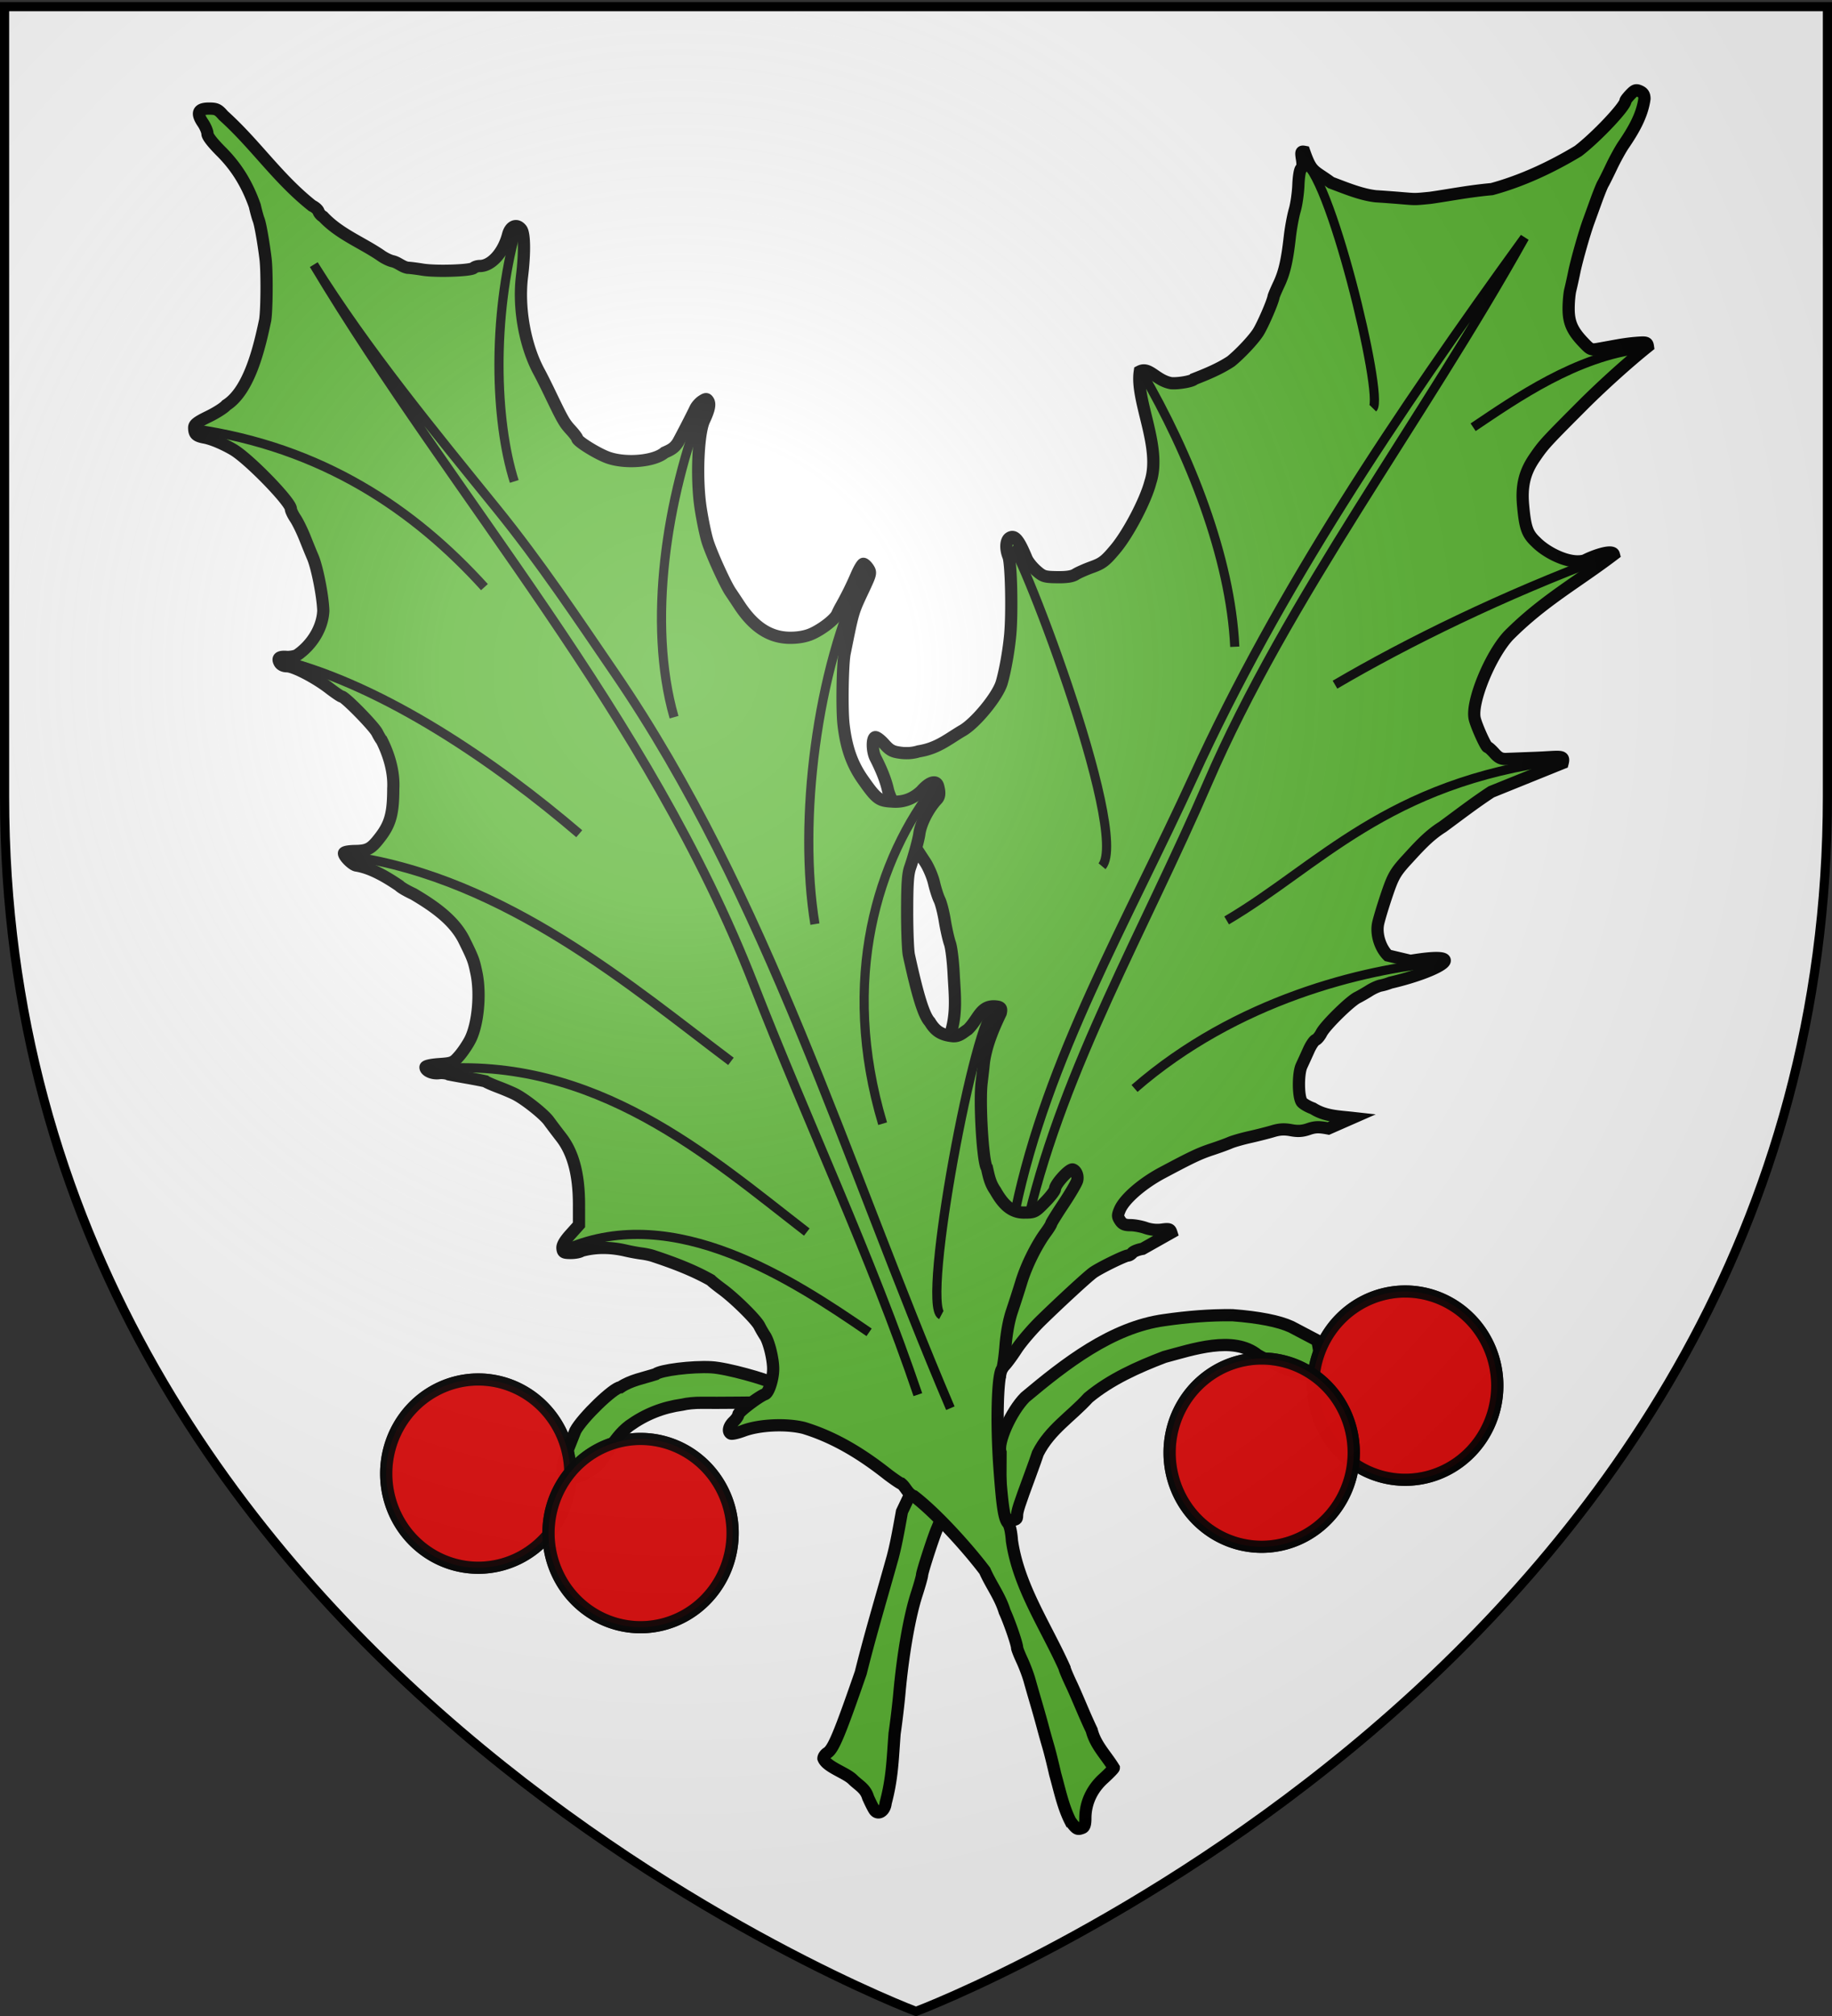
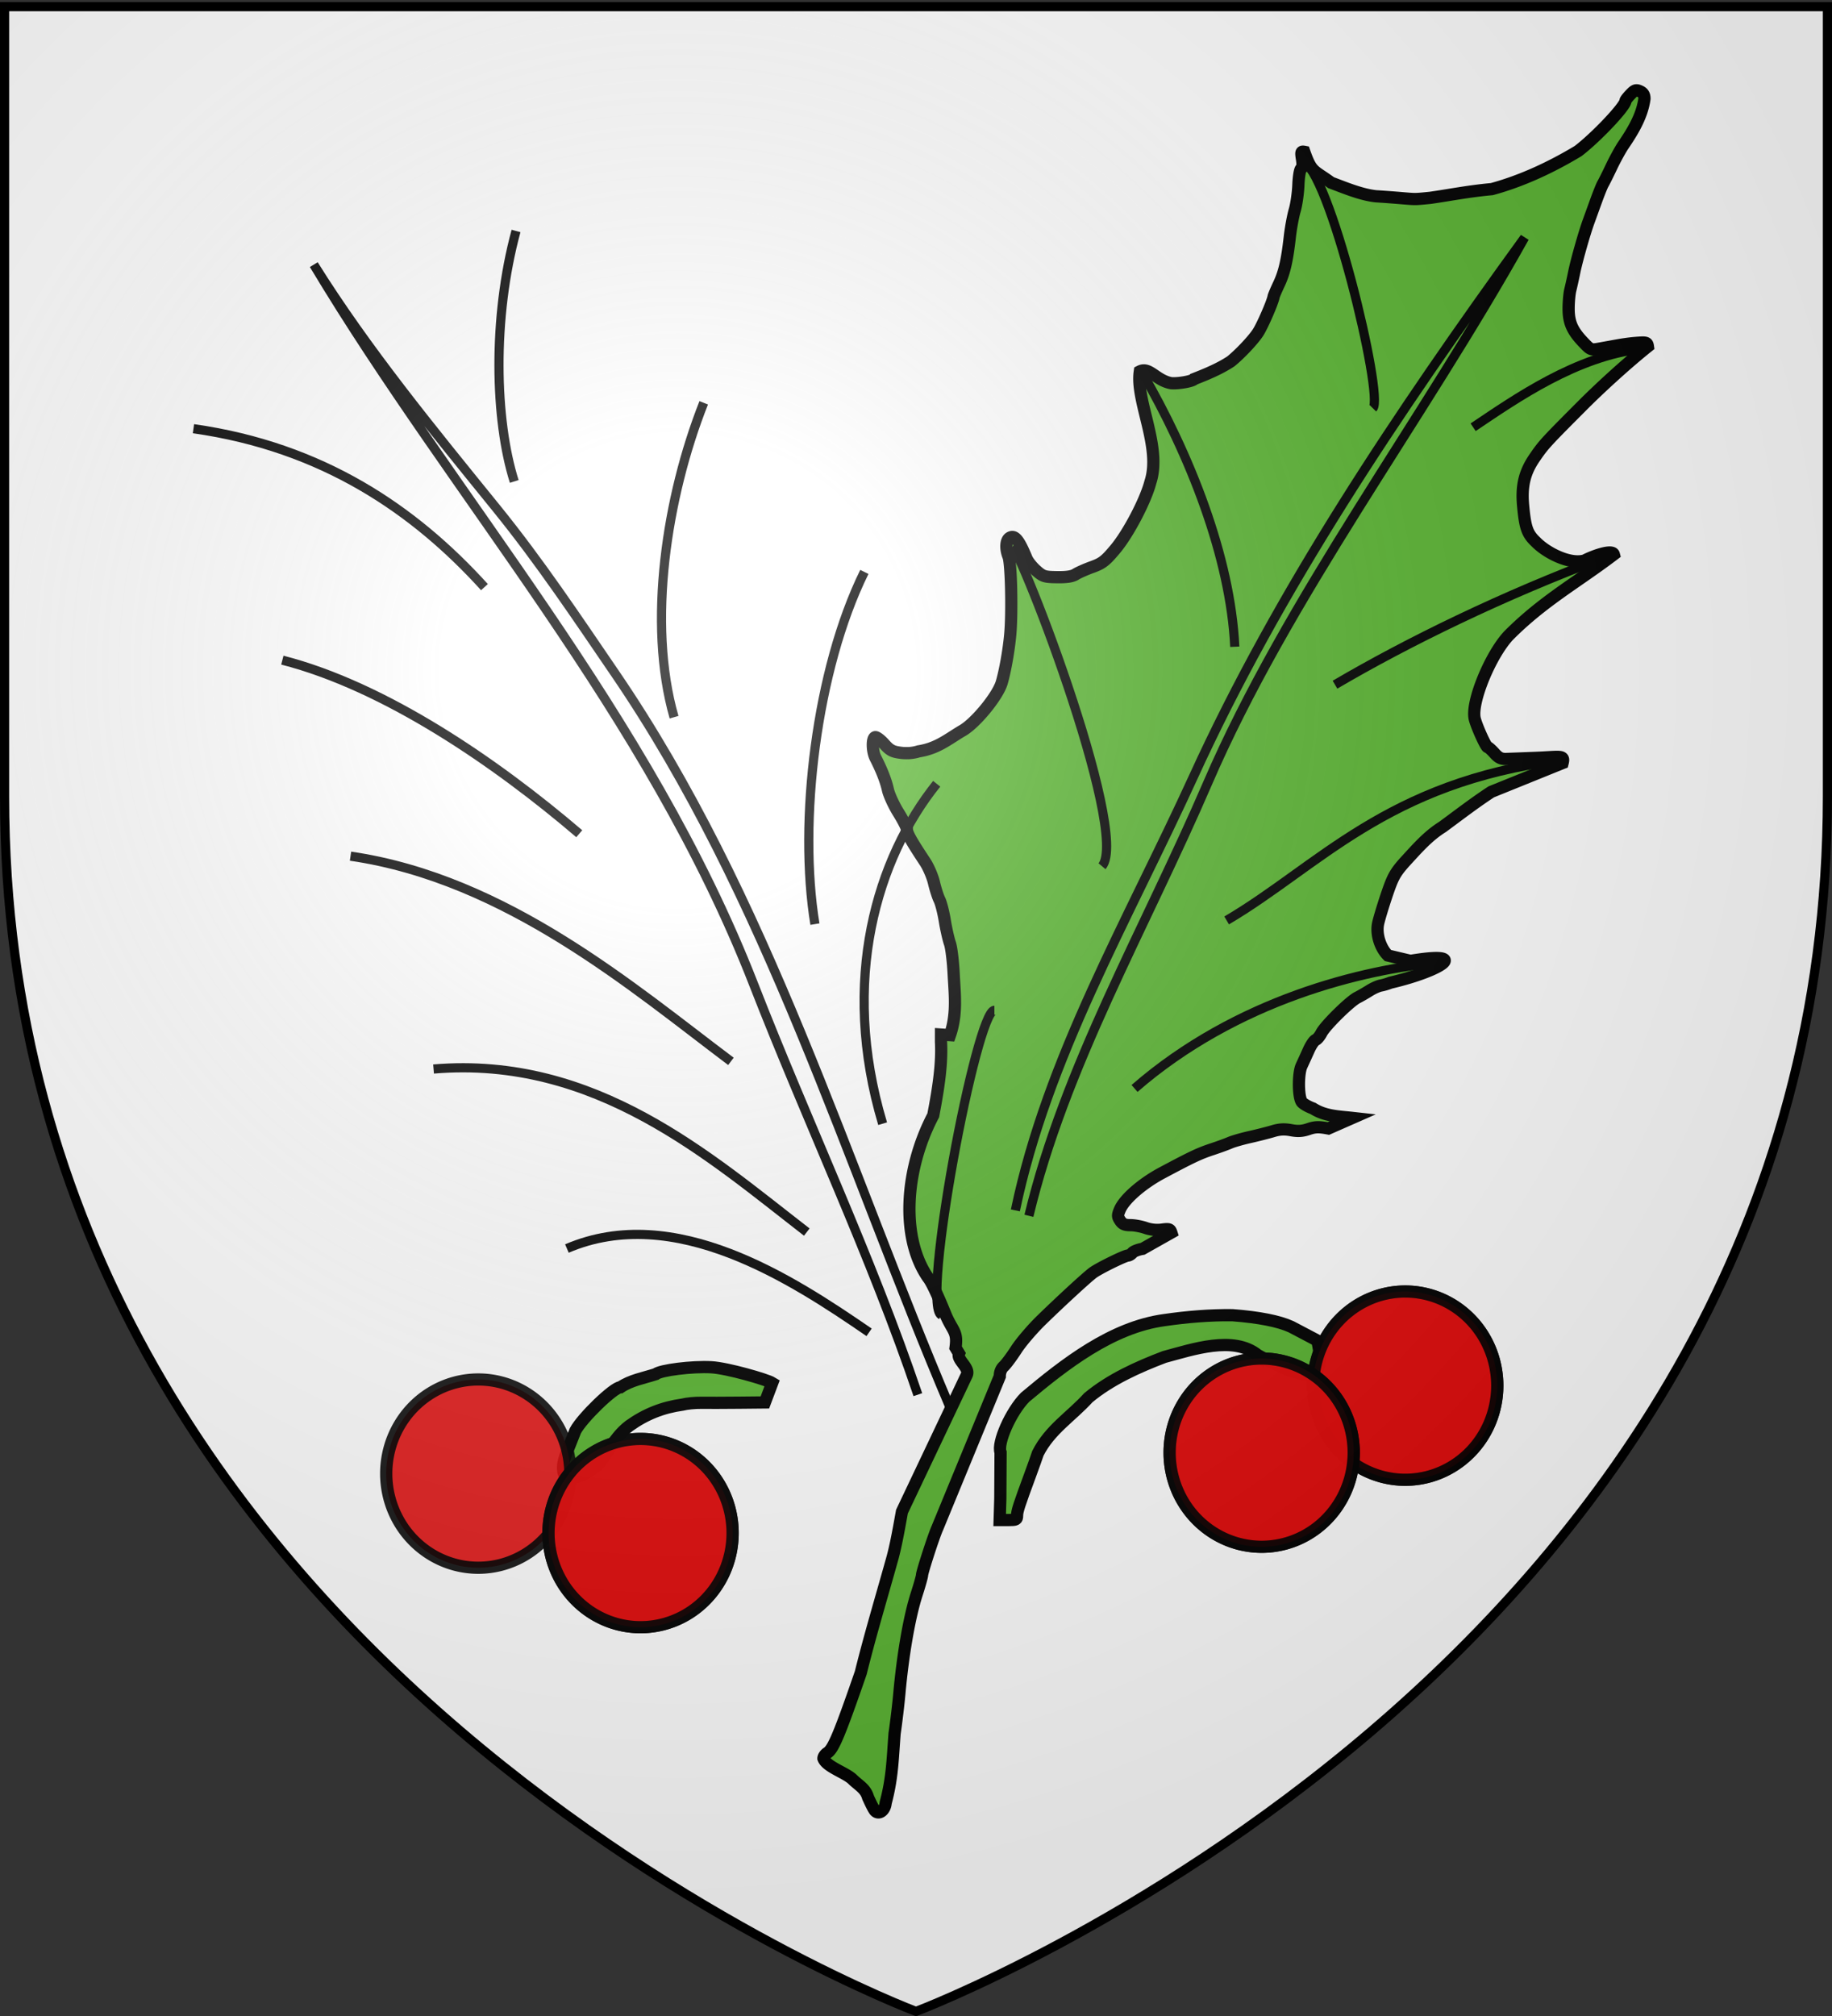
<svg xmlns="http://www.w3.org/2000/svg" xmlns:xlink="http://www.w3.org/1999/xlink" width="600" height="660" version="1.0">
  <rect width="100%" height="100%" fill="#333333" stroke="none" />
  <defs>
    <radialGradient xlink:href="#a" id="c" cx="221.445" cy="226.331" r="300" fx="221.445" fy="226.331" gradientTransform="matrix(1.353 0 0 1.349 -79.874 -85.747)" gradientUnits="userSpaceOnUse" />
    <linearGradient id="a">
      <stop offset="0" style="stop-color:white;stop-opacity:.314" />
      <stop offset=".19" style="stop-color:white;stop-opacity:.251" />
      <stop offset=".6" style="stop-color:#6b6b6b;stop-opacity:.125" />
      <stop offset="1" style="stop-color:black;stop-opacity:.125" />
    </linearGradient>
  </defs>
  <g style="opacity:1">
    <g style="fill:#fff">
      <g style="opacity:1;fill:#fff;display:inline">
        <path d="M300 658.5s298.5-112.32 298.5-397.772V2.176H1.5v258.552C1.5 546.18 300 658.5 300 658.5" style="fill:#fff;fill-opacity:1;fill-rule:evenodd;stroke:none;stroke-width:1px;stroke-linecap:butt;stroke-linejoin:miter;stroke-opacity:1" />
      </g>
    </g>
  </g>
  <path d="M3340.801 808.528c3.685-6.886 20.307-22.921 23.76-22.921 5.463-3.71 12.27-4.844 18.555-6.882 2.597-2.155 19.271-4.232 29.43-3.665 8.472.473 29.23 6.508 32.087 8.274l-3.874 10.273-13.75.135c-7.563.074-16.45.096-19.75.048s-7.8.39-10 .975c-10.35 1.443-19.449 5.03-27.981 11.139-9.302 7.009-13.104 18.664-18.436 22.235-18.301 12.257-18.06.619-14.944-7.243zm359.958-39.85c-12.882-10.499-34.554-2.964-49.276.942-14.02 5.34-28.468 11.808-40.114 21.473-9.161 10.071-20.29 16.764-26.63 29.318-.468 1.483-2.262 6.52-3.988 11.196-6.009 16.279-6.992 19.325-6.992 21.655 0 2.119-.442 2.345-4.586 2.345h-4.586l.336-11.25.133-24.418c-1.904-4.962 5.513-21.603 12.963-29.085 20.851-17.459 45.602-36.901 73.473-40.66 12.177-1.76 24.155-2.724 35.856-2.581 14 1.068 24.578 3.155 30.976 6.114l13.78 7.245c3.086 14.703 3.901 27.37-31.345 7.706z" style="fill:#5ab532;stroke:#000;stroke-width:6.446;stroke-miterlimit:4;stroke-dasharray:none;stroke-opacity:1" transform="translate(-1886.202 -33.697)scale(.621)" />
  <path d="M3538.387 599.965c3.72-10.818 2.564-20.658 1.963-31.635-.32-6.974-1.215-14.48-1.988-16.68s-1.994-7.6-2.713-12-1.98-9.337-2.8-10.972c-.821-1.635-2.125-5.681-2.897-8.992-.772-3.31-2.894-8.273-4.715-11.028-7.538-11.403-9.6-15.116-9.6-17.288 0-.854-2.004-4.768-4.453-8.698s-4.946-9.367-5.547-12.083c-1.031-4.656-3.245-10.324-6.549-16.77-1.786-3.486-1.913-10.347-.2-10.924.687-.231 2.847 1.376 4.8 3.57 2.992 3.365 4.354 4.095 8.669 4.649 3.345.43 6.62.173 9.45-.74 9.77-1.53 15.1-6.12 22.702-10.684 6.905-3.642 19.032-18.312 21.169-25.609 1.81-6.182 3.769-17.282 4.487-25.431 1.056-11.986.47-37.508-.941-41-1.674-4.14-1.413-8.563.58-9.827 2.678-1.7 4.893.977 8.96 10.827.68 1.65 2.972 4.53 5.091 6.398 3.588 3.164 4.351 3.405 11.068 3.498 5.059.07 7.961-.38 9.714-1.507 1.375-.883 5.288-2.615 8.695-3.849 5.388-1.95 6.985-3.186 12.262-9.488 6.854-8.187 15.98-25.603 18.472-35.255 6.117-18.505-7.942-43-5.573-58.382 5.03-2.563 8.663 4.874 16.644 6.22 3.99.278 11.347-1.078 12.054-2.222 6.54-2.55 13.316-5.34 19.354-9.314 4.868-3.966 11.595-11.104 14.231-15.1 2.309-3.498 7.803-16.1 8.272-18.973.092-.564 1.339-3.501 2.77-6.526 2.91-6.146 4.37-12.453 5.786-25 .527-4.675 1.689-10.975 2.58-14 .892-3.025 1.763-9.045 1.936-13.378.179-4.489.804-8.181 1.454-8.583.749-.463.906-2.171.458-4.973-.613-3.832-.49-4.231 1.211-3.908 3.932 11.16 4.988 9.533 14.145 16.27 7.173 2.65 15.818 6.352 23.762 7.171 2.757.155 8.382.563 12.5.906 8.627.72 7.572.725 15.987-.088 10.878-1.556 20-3.456 32.5-4.6 15.871-4.309 31.32-11.529 45.5-20.064 9.674-7.389 25-23.634 25-26.498 0-.355 1.177-1.874 2.616-3.376 2.249-2.347 2.95-2.578 5-1.644 1.698.773 2.384 1.904 2.384 3.925-1.207 8.933-5.992 16.909-11.118 24.45-1.542 2.26-4.385 7.435-6.317 11.5-1.932 4.064-3.928 8.065-4.436 8.89s-2.146 4.875-3.64 9c-1.493 4.125-3.287 9.075-3.986 11-2.226 6.126-6.244 20.292-7.516 26.5-.677 3.3-1.623 7.575-2.103 9.5s-.875 6.33-.878 9.79c-.007 7.322 1.883 11.642 7.796 17.822 3.903 4.08 3.972 4.104 8.816 3.229l7.882-1.424c5.274-.952 8.898-1.418 13-1.67 3.476-.215 4.042.048 4.32 2.003-10.083 8.07-22.603 19.354-32.82 29.406-21.286 21.318-22.041 22.137-26.92 29.229-5.322 7.734-7.036 14.888-6.071 25.34 1.079 11.693 2.198 14.842 6.804 19.147 5.397 5.564 17.767 12.04 25.675 9.704 3.992-2.15 14.599-6.063 15.356-3.17-19.093 14.561-37.234 24.369-55.522 42.778-9.745 10.5-19.822 35.22-17.846 43.776.89 3.858 5.921 14.983 6.788 15.013.42.015 2.039 1.453 3.596 3.195 2.194 2.457 3.596 3.144 6.236 3.058 1.872-.06 8.884-.322 15.58-.581 12.932-.5 15.322-1.723 14.163 2.71l-37.612 15.2c-8.857 5.79-17.218 12.243-25.727 18.496-7.872 4.878-13.802 11.884-20.045 18.628-5.097 5.77-6.247 7.904-9.535 17.691-2.056 6.122-4.057 12.835-4.448 14.92-1.028 5.495 1.206 12.56 5.231 16.543l11.896 2.824c32.778-5.454 15.913 5.357-10.599 11.51-1.375.572-3.625 1.24-5 1.487s-4.075 1.447-6 2.666c-1.925 1.22-4.819 2.884-6.431 3.699-4 2.02-16.933 14.757-18.899 18.61-.877 1.72-2.266 3.386-3.085 3.7-.82.314-2.458 2.732-3.643 5.371a775 775 0 0 1-3.785 8.3c-1.853 3.974-1.834 15.943.03 18.928.614.982 3.298 2.57 5.964 3.53 6.372 4.08 13.414 4.177 20.85 5.007l-12.69 5.575c-5.092-.954-6.96-.9-10.528.312-3.227 1.096-5.572 1.242-9.158.572-3.503-.654-6.094-.516-9.473.504-2.558.772-8.027 2.163-12.152 3.09-4.125.926-8.85 2.274-10.5 2.995s-5.925 2.28-9.5 3.465c-6.834 2.265-10.355 3.926-26.285 12.401-10.595 5.637-20.007 13.815-22.403 19.466-1.247 2.942-1.228 3.634.158 5.75 1.213 1.85 2.464 2.405 5.428 2.405 2.118 0 5.73.663 8.028 1.474 2.624.926 5.792 1.252 8.52.878 3.845-.527 4.421-.346 5.031 1.575l-15.17 8.554c-2.305.371-4.723 1.315-5.372 2.097s-1.689 1.422-2.31 1.422c-1.632 0-15.673 6.917-18.625 9.175-3.509 2.684-16.64 14.764-26.982 24.825-4.807 4.675-10.777 11.65-13.268 15.5s-5.48 7.857-6.64 8.905c-1.359 1.227-2.11 3.114-2.11 5.303L3531.68 859.9c-1.732 3.727-8.043 23.16-8.043 24.767 0 .709-1.285 5.27-2.857 10.136-3.776 11.696-7.254 31.67-9.113 52.347-.52 5.775-1.648 15.225-2.508 21-1.054 13.88-1.185 23.377-4.708 36.586-.347 4.086-3.707 6.453-5.719 4.028-.578-.696-2.18-3.82-3.56-6.94-1.337-4.63-4.747-6.212-7.94-9.28-3.501-3.668-13.935-6.714-15.595-11.269 0-.904.904-2.208 2.008-2.898 3.186-1.99 6.424-9.726 17.671-42.227 5.092-20.477 11.18-40.64 16.847-61 1.465-5.574 2.524-10.771 4.889-24l34.161-71.984c1.845-3.888-5.51-8.05-4.076-11.378l-1.825-3.043c1.174-8.67-1.398-8.474-5.118-17.095-4.269-10.581-7.684-17.81-9.3-19.687-14.468-20.697-12.663-56.62 2.66-85.726 2.811-14.688 4.685-27.17 4.083-38.697v-3.89z" style="fill:#5ab532;stroke:#000;stroke-width:6.446;stroke-miterlimit:4;stroke-dasharray:none;stroke-opacity:1" transform="translate(-1886.202 -33.697)scale(.621)" />
-   <path d="M3601.857 1014.308c-3.88-7.606-5.65-16.47-8.014-24.803-1.175-5.225-2.802-11.75-3.615-14.5a467 467 0 0 1-2.939-10.5c-.802-3.025-2.386-8.65-3.519-12.5-1.132-3.85-2.688-9.25-3.455-12-.768-2.75-2.55-7.475-3.96-10.5s-2.57-5.988-2.575-6.585c-.017-1.937-4.1-13.78-6.587-19.103-2.323-7.744-7.254-14.16-10.45-21.467-8.8-11.66-25.339-30.087-37.425-39.345-3.183-1.124-4.214-4.643-6.466-6.5-.43 0-3.663-2.167-7.182-4.814-13.513-10.697-27.922-19.641-44.347-24.64-9.382-2.337-23.441-1.682-31.907 1.485-3.09 1.157-6.076 1.821-6.633 1.477-1.746-1.08-1.076-3.915 1.505-6.363 1.365-1.295 2.483-2.96 2.483-3.7 0-1.297 10.875-9.564 14.06-10.687 1.93-.68 4.266-7.895 4.294-13.258.028-5.232-2.201-14.345-4.28-17.5-.905-1.375-2.26-3.722-3.011-5.216-1.686-3.356-12.84-14.373-19.563-19.326-2.75-2.026-5.455-4.195-6.011-4.82-9.565-5.406-20.042-9.305-30.49-12.764-1.374-.466-4.075-1.04-6-1.277s-5.524-.893-8-1.458c-7.918-1.9-15.98-2.118-23.695.023-.76.63-3.276 1.148-5.592 1.151-3.712.005-4.244-.28-4.48-2.404-.186-1.676 1.1-3.932 4.223-7.41l4.49-5 .003-10.5c.004-16.004-3.02-27.482-9.407-35.699-2.223-2.86-5.144-6.722-6.492-8.582-2.524-3.483-12.244-11.24-17.55-14.005-1.65-.86-5.7-2.587-9-3.838s-6.427-2.635-6.95-3.075c-6.297-1.401-12.83-2.34-19.221-3.625-1.101-.589-3.46-.887-5.24-.661-3.39.429-7.088-1.2-7.088-3.12 0-.682 2.847-1.33 7.229-1.643 6.885-.492 7.389-.701 10.594-4.384 1.85-2.127 4.43-5.954 5.73-8.505 4.115-8.065 5.633-24.017 3.336-35.036-1.421-6.819-1.764-7.735-6.468-17.292-5.407-10.934-16.472-18.359-26.752-24.457-3.434-1.573-6.82-3.554-7.525-4.403-6.572-4.42-14.498-9.262-22.442-10.598-1.947-.083-6.703-4.675-6.702-6.472 0-.67 2.309-1.142 5.859-1.199 6.708-.108 8.508-1.114 13.346-7.452 5.293-6.934 6.794-12.554 6.794-25.431.508-8.647-2.201-17.782-6.106-25.522-.338-.275-1.422-2.075-2.408-4-1.767-3.449-17.034-19-18.652-19-.457 0-3.419-1.995-6.582-4.434-7.389-5.695-18.737-11.566-22.358-11.566-1.77 0-3.21-.724-3.861-1.94-1.269-2.37-.11-3.296 3.74-2.987 1.5.12 3.904-.262 5.342-.85 7.674-5.17 13.542-14.117 13.985-23.42-.19-7.5-3.216-22.951-5.554-28.35-.726-1.676-2.564-6.176-4.086-10-1.521-3.824-3.822-8.52-5.113-10.435-1.29-1.916-2.349-4.166-2.351-5-.011-3.626-22.29-26.51-30.422-31.25-5.425-3.161-11.39-5.644-15.283-6.36-4.182-.769-5.252-1.81-5.275-5.128-.013-1.778 1.489-2.954 7.529-5.899 4.15-2.023 8.377-4.737 9.394-6.03 12.284-7.797 17.565-30.835 20.513-44.851.89-5.655.996-25.955.17-32.5-1.157-9.184-2.802-18.387-3.663-20.5-.448-1.1-1.342-4.363-1.986-7.25-3.852-10.862-9.132-19.832-17.124-27.997-5.01-4.968-7.824-8.546-7.834-9.959-.008-1.213-1.097-3.801-2.42-5.751-3.532-5.205-2.551-7.543 3.163-7.543 3.968 0 4.908.448 7.634 3.639 17.135 15.418 28.545 33.085 46.87 47.623 1.52.68 3.012 2.025 3.318 2.988s1.402 2.204 2.435 2.758c8.547 9.14 20.133 13.46 30.302 20.36 1.751 1.303 4.534 2.688 6.184 3.078 3 .648 5.043 2.914 8.028 3.477 1.084.008 4.64.45 7.903.984 7.109 1.162 25.502.56 26.944-.883.564-.563 2.034-1.024 3.267-1.024 6.05 0 12.413-7.049 14.895-16.5 1.208-4.602 4.624-5.98 7.012-2.83 1.715 2.262 1.856 12.475.343 24.81-2.046 16.685 1.572 36.707 9.129 50.52 1.053 1.925 3.536 6.875 5.519 11 6.861 14.279 7.673 15.703 11.058 19.399 1.871 2.041 3.401 4.062 3.401 4.49 0 1.497 10.776 8.183 16.339 10.138 9.394 3.302 24.38 1.959 29.74-2.665 3.197-1.432 5.199-2.324 7.151-5.53 2.487-4.565 7.319-13.957 9.114-17.717.626-1.312 2.194-3.076 3.483-3.921 2.012-1.319 2.475-1.335 3.269-.115 1.11 1.705.484 4.71-2.144 10.3-3.22 6.852-4.19 30.787-1.866 46.117 1 6.602 2.7 14.704 3.779 18.004 2.24 6.859 9.308 22.357 12.007 26.327.998 1.47 3.048 4.55 4.555 6.846 7.726 11.771 16.37 17.327 26.957 17.327 4.204 0 8.057-.689 11.064-1.978 5.453-2.337 12.42-7.702 13.665-10.522.485-1.1 1.264-2.675 1.73-3.5 3.357-5.946 5.85-10.966 8.563-17.25 1.366-3.163 2.948-5.75 3.516-5.75s1.737 1.076 2.599 2.39c1.48 2.259 1.35 2.855-2.354 10.75-5.912 12.604-5.505 11.237-10.115 33.99-1.13 5.572-1.506 29.532-.59 37.499 1.419 12.327 4.46 20.98 10.27 29.224 7.178 10.185 8.437 11.124 15.392 11.468 5.874.505 11.057-1.48 15.325-5.53 4.327-4.937 7.997-5.99 8.916-2.56.933 3.483.755 5.5-.615 6.947-4.57 4.832-8.62 12.789-9.325 18.322-.359 2.815-2.928 12.164-4.809 17.5-1.23 3.487-1.59 8.715-1.601 23.235-.008 10.305.403 20.655.912 23 4.701 21.63 7.916 31.904 11.016 35.204 2.89 4.817 5.999 6.913 11.962 7.56 3.441.388 5.62-1.881 8.095-3.5 5.961-5.714 6.715-13.75 16.133-11.957 1.452.46 1.729 1.194 1.235 3.276-3.94 8.248-7.468 16.538-8.837 25.682-.216 2.2-.771 7.15-1.233 11-1.296 10.787.694 42.735 2.8 44.95.981 4.389 1.683 8.14 4.403 11.982 3.489 6.115 7.647 11.448 14.82 11.568 5.92 0 6.038-.057 11.33-5.435 2.943-2.99 5.35-6.136 5.35-6.992 0-2.521 7.619-10.867 9.383-10.279 1.811.604 2.914 3.383 2.302 5.8-.334 1.324-3.55 6.833-7.147 12.244-3.596 5.41-6.539 10.16-6.539 10.553s-1.3 2.49-2.89 4.662c-4.927 6.731-10.178 17.335-12.786 25.82a731 731 0 0 1-5.029 15.627c-1.62 4.803-2.847 11.416-3.41 18.393-.483 5.992-1.276 11.392-1.761 12-2.477 3.102-3.164 28.263-1.424 52.107 1.51 20.7 2.462 26.896 4.487 29.218.97 1.114 1.754 4.602 2.09 9.312 3.527 24.25 17.873 44.99 27.724 66.998 0 .6 1.8 4.862 4 9.472 3.567 7.792 6.635 15.71 10.356 23.447 1.942 7.787 7.666 13.264 11.644 19.822 0 .357-2.486 2.917-5.523 5.69-6.164 5.626-9.477 12.937-9.477 20.909 0 3.106-.47 4.598-1.582 5.025-2.662 1.021-3.14.75-6.332-3.59z" style="fill:#5ab532;stroke:#000;stroke-width:6.446;stroke-miterlimit:4;stroke-dasharray:none;stroke-opacity:1" transform="translate(-1886.202 -33.697)scale(.621)" />
-   <path d="M3262.857 818.79a37.5 38.571 0 1 1-75 0 37.5 38.571 0 1 1 75 0z" style="opacity:.9;color:#000;fill:#e20909;fill-opacity:1;fill-rule:evenodd;stroke:#000;stroke-width:4.993;stroke-linecap:butt;stroke-linejoin:miter;marker:none;marker-start:none;marker-mid:none;marker-end:none;stroke-miterlimit:4;stroke-dasharray:none;stroke-dashoffset:0;stroke-opacity:1;visibility:visible;display:inline;overflow:visible" transform="matrix(.804 0 0 .799 -2436.545 -171.78)" />
  <path d="M3262.857 818.79a37.5 38.571 0 1 1-75 0 37.5 38.571 0 1 1 75 0z" style="opacity:.9;color:#000;fill:#e20909;fill-opacity:1;fill-rule:evenodd;stroke:#000;stroke-width:4.993;stroke-linecap:butt;stroke-linejoin:miter;marker:none;marker-start:none;marker-mid:none;marker-end:none;stroke-miterlimit:4;stroke-dasharray:none;stroke-dashoffset:0;stroke-opacity:1;visibility:visible;display:inline;overflow:visible" transform="matrix(.804 0 0 .799 -2436.545 -171.78)" />
  <path d="M3262.857 818.79a37.5 38.571 0 1 1-75 0 37.5 38.571 0 1 1 75 0z" style="opacity:.9;color:#000;fill:#e20909;fill-opacity:1;fill-rule:evenodd;stroke:#000;stroke-width:4.993;stroke-linecap:butt;stroke-linejoin:miter;marker:none;marker-start:none;marker-mid:none;marker-end:none;stroke-miterlimit:4;stroke-dasharray:none;stroke-dashoffset:0;stroke-opacity:1;visibility:visible;display:inline;overflow:visible" transform="matrix(.804 0 0 .799 -2383.398 -152.314)" />
  <path d="M3262.857 818.79a37.5 38.571 0 1 1-75 0 37.5 38.571 0 1 1 75 0z" style="opacity:.9;color:#000;fill:#e20909;fill-opacity:1;fill-rule:evenodd;stroke:#000;stroke-width:4.993;stroke-linecap:butt;stroke-linejoin:miter;marker:none;marker-start:none;marker-mid:none;marker-end:none;stroke-miterlimit:4;stroke-dasharray:none;stroke-dashoffset:0;stroke-opacity:1;visibility:visible;display:inline;overflow:visible" transform="matrix(.804 0 0 .799 -2383.398 -152.314)" />
  <path d="M3262.857 818.79a37.5 38.571 0 1 1-75 0 37.5 38.571 0 1 1 75 0z" style="opacity:.9;color:#000;fill:#e20909;fill-opacity:1;fill-rule:evenodd;stroke:#000;stroke-width:4.993;stroke-linecap:butt;stroke-linejoin:miter;marker:none;marker-start:none;marker-mid:none;marker-end:none;stroke-miterlimit:4;stroke-dasharray:none;stroke-dashoffset:0;stroke-opacity:1;visibility:visible;display:inline;overflow:visible" transform="matrix(.804 0 0 .799 -2132.964 -200.58)" />
  <path d="M3262.857 818.79a37.5 38.571 0 1 1-75 0 37.5 38.571 0 1 1 75 0z" style="opacity:.9;color:#000;fill:#e20909;fill-opacity:1;fill-rule:evenodd;stroke:#000;stroke-width:4.993;stroke-linecap:butt;stroke-linejoin:miter;marker:none;marker-start:none;marker-mid:none;marker-end:none;stroke-miterlimit:4;stroke-dasharray:none;stroke-dashoffset:0;stroke-opacity:1;visibility:visible;display:inline;overflow:visible" transform="matrix(.804 0 0 .799 -2132.964 -200.58)" />
  <path d="M3262.857 818.79a37.5 38.571 0 1 1-75 0 37.5 38.571 0 1 1 75 0z" style="opacity:.9;color:#000;fill:#e20909;fill-opacity:1;fill-rule:evenodd;stroke:#000;stroke-width:4.993;stroke-linecap:butt;stroke-linejoin:miter;marker:none;marker-start:none;marker-mid:none;marker-end:none;stroke-miterlimit:4;stroke-dasharray:none;stroke-dashoffset:0;stroke-opacity:1;visibility:visible;display:inline;overflow:visible" transform="matrix(.804 0 0 .799 -2179.976 -178.64)" />
  <path d="M3262.857 818.79a37.5 38.571 0 1 1-75 0 37.5 38.571 0 1 1 75 0z" style="opacity:.9;color:#000;fill:#e20909;fill-opacity:1;fill-rule:evenodd;stroke:#000;stroke-width:4.993;stroke-linecap:butt;stroke-linejoin:miter;marker:none;marker-start:none;marker-mid:none;marker-end:none;stroke-miterlimit:4;stroke-dasharray:none;stroke-dashoffset:0;stroke-opacity:1;visibility:visible;display:inline;overflow:visible" transform="matrix(.804 0 0 .799 -2179.976 -178.64)" />
  <path d="M3538.571 796.648c-55.2-129.547-96.327-269.625-177.04-387.685-19.688-28.797-39.35-58.354-62.197-86.543-33.479-41.308-68.487-83.823-96.477-128.63 73.907 123.361 176.17 236.26 231.966 379.36 28.301 72.586 61.797 143.08 86.606 216.355M3572.857 692.362c16.8-80.473 58.963-152.165 94.112-229.067 44.414-97.176 106.52-190.093 174.46-283.79-53.94 96.705-125.136 190.171-167.2 287.69-33.39 77.41-75.283 149.14-94.229 228.024M3467.143 541.439c-8.86-54.03.667-134.04 26.076-185.673M3392.857 432.362c-14.22-49.524-3.939-116.22 15.643-165.744M3308.571 308.076c-10.28-32.517-11.508-86.164.939-132.05M3292.857 363.79c-36.97-40.733-85.305-73.879-153.464-83.52M3342.857 493.79c-43.827-37.46-102.29-77.598-156.58-91.514M3422.857 613.79c-51.103-38.33-118.191-96.164-200.636-108.167M3462.857 703.79c-51.17-39.546-111.41-93.158-196.84-85.959M3495.714 756.648c-40.503-27.854-102.52-68.497-159.366-44.184M3533.78 747.571c-10.79-5.714 18.619-160.708 28.01-160.708M3502.857 646.648c-22.624-75.623-2.927-140.006 28.515-179.193M3635.714 628.076c53.87-46.861 120.763-62.82 161.228-66.479M3684.286 539.505c48.457-28.487 84.334-72.782 176.019-84.459M3741.429 415.22c38.128-22.375 88.49-47.099 143.651-67.663M3618.571 510.934c15.237-18.109-46.921-178.044-48.831-170.102M3688.571 395.22c-2.244-47.28-23.863-101.568-49.004-144.806M3761.429 269.505c6.006-6.1-23.603-128.478-37.403-130.101M3814.286 279.505c22.942-15.398 54.43-37.402 88.831-41.342" style="fill:none;fill-rule:evenodd;stroke:#000;stroke-width:4.835;stroke-linecap:butt;stroke-linejoin:miter;stroke-miterlimit:4;stroke-dasharray:none;stroke-opacity:1" transform="translate(-1886.202 -33.697)scale(.621)" />
  <path d="M297.755 658.5s298.5-112.32 298.5-397.772V2.176h-597v258.552c0 285.452 298.5 397.772 298.5 397.772" style="opacity:1;fill:url(#c);fill-opacity:1;fill-rule:evenodd;stroke:none;stroke-width:1px;stroke-linecap:butt;stroke-linejoin:miter;stroke-opacity:1" transform="translate(2.245)" />
  <path d="M300 658.5S1.5 546.18 1.5 260.728V2.176h597v258.552C598.5 546.18 300 658.5 300 658.5z" style="opacity:1;fill:none;fill-opacity:1;fill-rule:evenodd;stroke:#000;stroke-width:3;stroke-linecap:butt;stroke-linejoin:miter;stroke-miterlimit:4;stroke-dasharray:none;stroke-opacity:1" />
</svg>